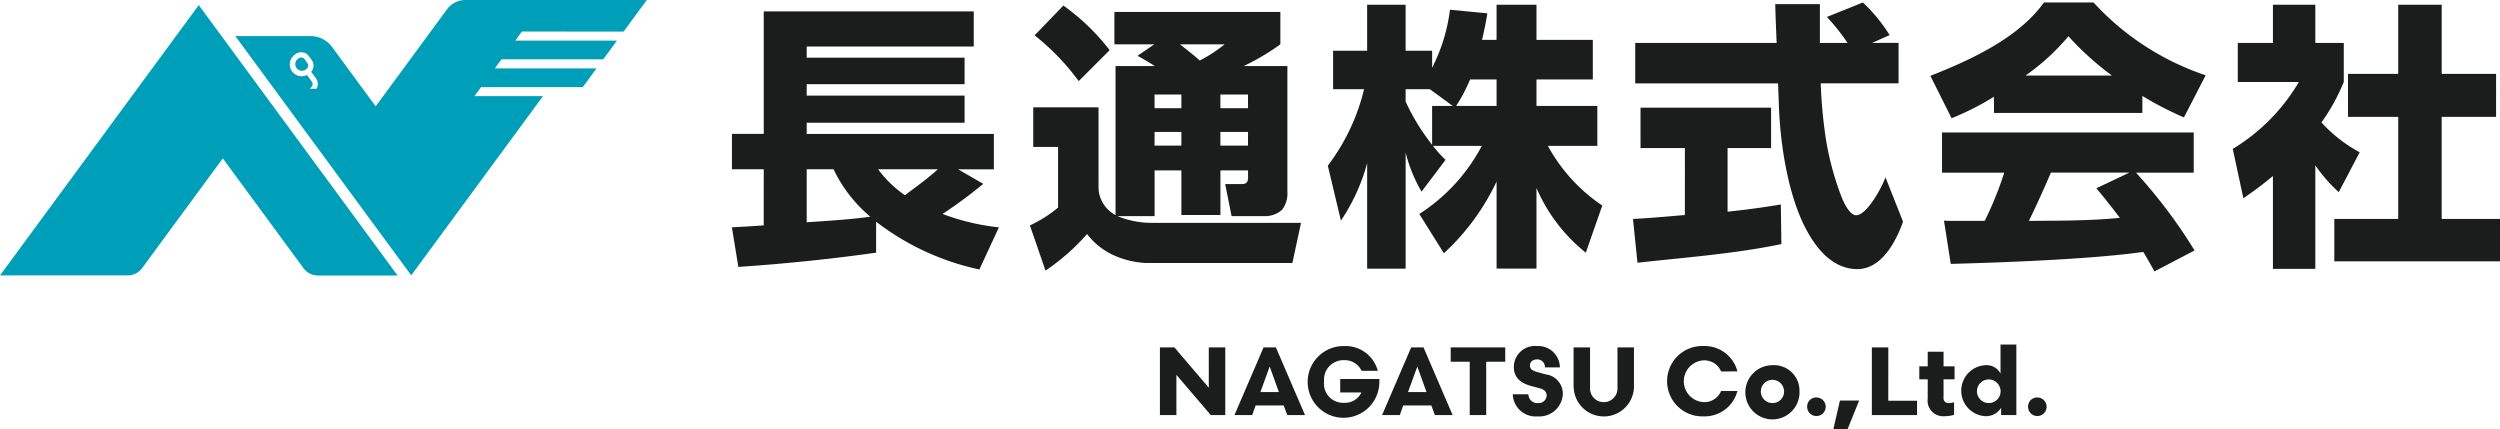
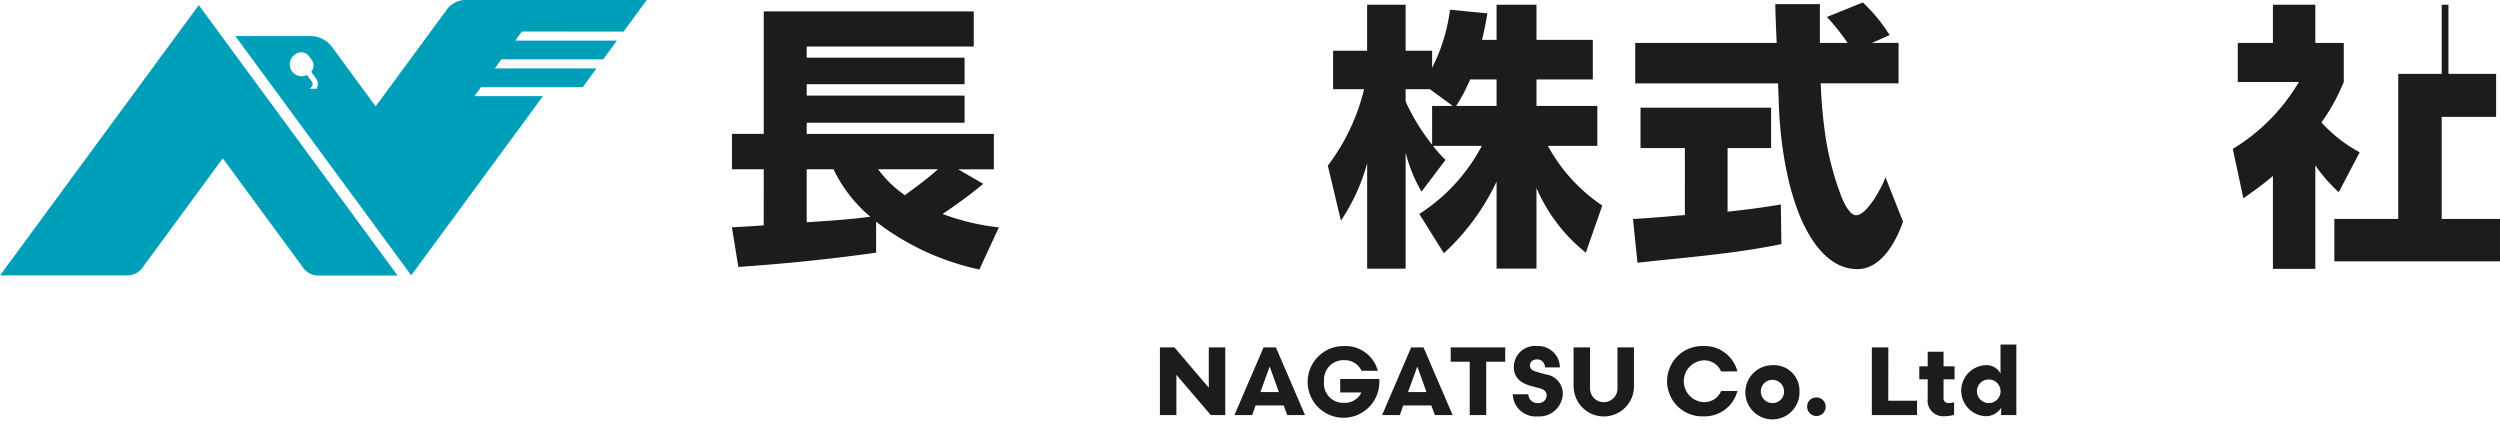
<svg xmlns="http://www.w3.org/2000/svg" width="197.193" height="33.857" viewBox="0 0 197.193 33.857">
  <defs>
    <clipPath id="clip-path">
      <rect id="長方形_22838" data-name="長方形 22838" width="197.193" height="33.857" fill="#009fb9" />
    </clipPath>
  </defs>
  <g id="グループ_1499" data-name="グループ 1499" transform="translate(-1 -1)">
    <g id="グループ_1498" data-name="グループ 1498" transform="translate(1 1)" clip-path="url(#clip-path)">
      <path id="パス_757" data-name="パス 757" d="M87.036,13.769H84.528V10.975h2.508V1.316H103.6V4.088H90.424v.88h12.454V7.059H90.424v.9h12.454V10.1H90.424v.88h14.764v2.794h-2.817l1.981,1.144a37.782,37.782,0,0,1-3.212,2.376,18.163,18.163,0,0,0,4.444,1.057l-1.54,3.322A20.285,20.285,0,0,1,95.9,17.906v2.442c-3.609.506-7.239.88-10.869,1.122l-.506-3.124c.836-.044,1.672-.088,2.508-.154Zm8.405,3.741a11.229,11.229,0,0,1-2.9-3.741H90.424V17.95c1.585-.11,3.477-.22,5.017-.44m5.325-3.741H96.057a8.862,8.862,0,0,0,2.113,2.046c.88-.66,1.782-1.3,2.6-2.046" transform="translate(-26.794 -0.417)" fill="#1b1d1d" />
-       <path id="パス_758" data-name="パス 758" d="M128.549,17.78h11.772l-.682,3.168H128.088a6.966,6.966,0,0,1-2.729-.7,5.571,5.571,0,0,1-1.914-1.584,17.031,17.031,0,0,1-3.278,2.882l-1.232-3.565a9.746,9.746,0,0,0,2.223-1.408V11.795H119.2V8.671h5.149V15.1a2.533,2.533,0,0,0,1.342,2.068V5.415h3.1c-.44-.286-.9-.551-1.364-.814l1.32-.9H125.6V1.146h13.092V3.7a18.442,18.442,0,0,1-2.9,1.716h3.454v9.923a2.1,2.1,0,0,1-.418,1.408,1.994,1.994,0,0,1-1.3.506h-2.684l-.506-2.531h1.32c.374,0,.484-.176.484-.528v-.55h-2.178v3.52h-3.08v-3.52h-2.113v3.608h-2.927a7.071,7.071,0,0,0,2.707.528M125.227,4.16,122.785,6.6a18.629,18.629,0,0,0-3.477-3.608L121.575.64a17.325,17.325,0,0,1,3.653,3.52m3.542,4.577h2.113V7.659h-2.113Zm0,2.949h2.113V10.607h-2.113Zm3.565-6.711A11.057,11.057,0,0,0,134.292,3.7h-3.521c.507.4,1.078.836,1.563,1.276m1.628,3.763h2.178V7.659h-2.178Zm0,2.949h2.178V10.607h-2.178Z" transform="translate(-37.7 -0.203)" fill="#1b1d1d" />
      <path id="パス_759" data-name="パス 759" d="M166.652,3.315V.543H169.8V3.315h4.444V6.439H169.8V8.53h4.8v3.147H170.7a13.348,13.348,0,0,0,4.291,4.708l-1.3,3.719A13.259,13.259,0,0,1,169.8,15v6.359h-3.147V14.493a18.215,18.215,0,0,1-4.158,5.655l-1.937-3.1a14.272,14.272,0,0,0,4.929-5.368h-3.85a9.31,9.31,0,0,0,.99,1.1l-1.893,2.508a11.763,11.763,0,0,1-1.254-3.08v9.154h-3.036V13.041a15.108,15.108,0,0,1-2.069,4.532l-1.034-4.334A16.218,16.218,0,0,0,156.2,7.21h-2.442V4.173h2.685V.543h3.036v3.63h2.09V5.515A13.821,13.821,0,0,0,162.977.939l2.949.285c-.11.7-.264,1.43-.418,2.091ZM161.393,7.21h-1.915v.969a16.535,16.535,0,0,0,2.09,3.41V8.53H163.2Zm5.259,1.32V6.439h-2.09a12.67,12.67,0,0,1-1.1,2.091Z" transform="translate(-48.607 -0.172)" fill="#1b1d1d" />
      <path id="パス_760" data-name="パス 760" d="M192.678,11.771h-3.5V8.58h10.3v3.191h-3.432v5.017c1.408-.154,2.816-.331,4.2-.572l.044,3.125c-3.675.77-7.613,1.055-11.353,1.473l-.352-3.454c1.364-.066,2.729-.2,4.093-.308Zm16.854-8.3v3.19h-6.138a37.912,37.912,0,0,0,.374,4.181,22.818,22.818,0,0,0,1.255,4.752c.176.44.638,1.474,1.166,1.474.836,0,2.024-2.178,2.311-2.992l1.386,3.5c-.551,1.562-1.695,3.741-3.608,3.741s-3.213-1.585-4.027-3.125c-1.43-2.662-2.046-6.689-2.156-9.7-.022-.615-.044-1.21-.066-1.826H188.761V3.475h11.156c-.044-1.034-.088-2.046-.111-3.059h3.521V3.475h2.178a15.175,15.175,0,0,0-1.628-2.046L206.716.285a12.775,12.775,0,0,1,2.112,2.574l-1.386.616Z" transform="translate(-59.779 -0.09)" fill="#1b1d1d" />
-       <path id="パス_761" data-name="パス 761" d="M224.6,9.416l-1.672-3.344c3.124-1.232,6.953-2.97,8.955-5.787H235.8a20.993,20.993,0,0,0,8.844,5.743l-1.716,3.323a25.724,25.724,0,0,1-3.278-1.695V9H227.944V7.722A21.65,21.65,0,0,1,224.6,9.416M224.533,20.9,224,17.491c.264.022.529.022.792.022h2.421a27.088,27.088,0,0,0,1.541-3.806h-4.907V10.538H243.7v3.169h-4.554a40.443,40.443,0,0,1,4.62,6.139L240.6,21.5c-.286-.529-.572-1.034-.88-1.54-3.982.572-11.022.836-15.181.946M237.251,6.05a22.911,22.911,0,0,1-3.433-3.1,17.449,17.449,0,0,1-3.388,3.1Zm-1.232,8.889,2.6-1.232h-6.183c-.55,1.276-1.122,2.552-1.738,3.806,2.4-.022,4.8,0,7.173-.242-.595-.792-1.211-1.562-1.849-2.332" transform="translate(-70.665 -0.09)" fill="#1b1d1d" />
-       <path id="パス_762" data-name="パス 762" d="M264.362,21.38h-3.345V14.053c-.748.638-1.54,1.21-2.332,1.76l-.835-3.895a15.164,15.164,0,0,0,5.214-5.28h-4.819V3.558h2.772V.543h3.345V3.558h2.244v3.08a15.515,15.515,0,0,1-1.76,3.19,11.165,11.165,0,0,0,3.014,2.354l-1.65,3.147a12.126,12.126,0,0,1-1.848-2.113ZM274.329.543V6h4.291V9.388h-4.291v8.053h4.6v3.344h-13.07V17.441H270.9V9.388h-3.96V6h3.96V.543Z" transform="translate(-81.735 -0.172)" fill="#1b1d1d" />
+       <path id="パス_762" data-name="パス 762" d="M264.362,21.38h-3.345V14.053c-.748.638-1.54,1.21-2.332,1.76l-.835-3.895a15.164,15.164,0,0,0,5.214-5.28h-4.819V3.558h2.772V.543h3.345V3.558h2.244v3.08a15.515,15.515,0,0,1-1.76,3.19,11.165,11.165,0,0,0,3.014,2.354l-1.65,3.147a12.126,12.126,0,0,1-1.848-2.113ZM274.329.543V6h4.291V9.388h-4.291v8.053h4.6v3.344h-13.07V17.441H270.9V9.388V6h3.96V.543Z" transform="translate(-81.735 -0.172)" fill="#1b1d1d" />
      <path id="パス_763" data-name="パス 763" d="M137.806,40.122h1.3v5.334h-1.143l-2.712-3.17v3.17h-1.3V40.122h1.143l2.712,3.177Z" transform="translate(-42.46 -12.718)" fill="#1b1d1d" />
      <path id="パス_764" data-name="パス 764" d="M146.443,44.7h-2.217l-.266.755h-1.4l2.294-5.334h.975l2.294,5.334h-1.4Zm-1.836-1.059h1.455l-.724-2.011Z" transform="translate(-45.189 -12.718)" fill="#1b1d1d" />
      <path id="パス_765" data-name="パス 765" d="M153.581,42.563h3.086v.107a2.828,2.828,0,1,1-2.789-2.705,2.625,2.625,0,0,1,2.667,1.95h-1.28a1.454,1.454,0,0,0-1.379-.837,1.527,1.527,0,0,0-1.577,1.661,1.509,1.509,0,0,0,1.562,1.7,1.418,1.418,0,0,0,1.379-.816h-1.669Z" transform="translate(-47.869 -12.668)" fill="#1b1d1d" />
      <path id="パス_766" data-name="パス 766" d="M163.49,44.7h-2.217l-.266.755h-1.4l2.294-5.334h.975l2.294,5.334h-1.4Zm-1.836-1.059h1.456l-.724-2.011Z" transform="translate(-50.592 -12.718)" fill="#1b1d1d" />
      <path id="パス_767" data-name="パス 767" d="M167.534,40.122h4.3v1.128h-1.5v4.206h-1.3V41.249h-1.5Z" transform="translate(-53.106 -12.718)" fill="#1b1d1d" />
      <path id="パス_768" data-name="パス 768" d="M176.667,45.512a1.807,1.807,0,0,1-1.966-1.744h1.234a.7.7,0,0,0,.762.693.627.627,0,0,0,.678-.587c0-.289-.175-.479-.518-.571l-.709-.191c-.8-.214-1.364-.647-1.364-1.486a1.669,1.669,0,0,1,1.859-1.661,1.7,1.7,0,0,1,1.775,1.684h-1.181a.6.6,0,0,0-.6-.632c-.374,0-.579.2-.579.48,0,.3.221.418.556.51l.686.191a1.535,1.535,0,0,1,1.348,1.57,1.856,1.856,0,0,1-1.981,1.744" transform="translate(-55.378 -12.668)" fill="#1b1d1d" />
      <path id="パス_769" data-name="パス 769" d="M181.723,43.284V40.122h1.3V43.3a1.083,1.083,0,1,0,2.163,0V40.122h1.3v3.162a2.379,2.379,0,0,1-4.754,0" transform="translate(-57.604 -12.718)" fill="#1b1d1d" />
      <path id="パス_770" data-name="パス 770" d="M196.79,41.97a1.427,1.427,0,0,0-1.4-.876,1.649,1.649,0,0,0,0,3.291,1.427,1.427,0,0,0,1.4-.876h1.287a2.67,2.67,0,0,1-2.682,2,2.775,2.775,0,1,1,0-5.547,2.67,2.67,0,0,1,2.682,2Z" transform="translate(-61.034 -12.668)" fill="#1b1d1d" />
      <path id="パス_771" data-name="パス 771" d="M205.831,44.185a2.137,2.137,0,1,1-2.133-2.011,2.007,2.007,0,0,1,2.133,2.011m-1.219,0a.916.916,0,1,0-.914.975.9.9,0,0,0,.914-.975" transform="translate(-63.893 -13.368)" fill="#1b1d1d" />
      <path id="パス_772" data-name="パス 772" d="M209.436,45.9a.732.732,0,1,1-.739.732.71.71,0,0,1,.739-.732" transform="translate(-66.154 -14.549)" fill="#1b1d1d" />
-       <path id="パス_773" data-name="パス 773" d="M212.242,46.257h1.516l-.915,2.263h-1.119Z" transform="translate(-67.114 -14.662)" fill="#1b1d1d" />
      <path id="パス_774" data-name="パス 774" d="M217.463,44.327h2.271v1.128h-3.566V40.122h1.3Z" transform="translate(-68.522 -12.718)" fill="#1b1d1d" />
      <path id="パス_775" data-name="パス 775" d="M224.392,44.608v.99a2.579,2.579,0,0,1-.739.107,1.232,1.232,0,0,1-1.341-1.395V42.8h-.663V41.774h.663V40.623h1.25v1.151h.869V42.8h-.869v1.432a.378.378,0,0,0,.434.434,1.265,1.265,0,0,0,.4-.061" transform="translate(-70.26 -12.877)" fill="#1b1d1d" />
      <path id="パス_776" data-name="パス 776" d="M229.585,42.08V39.787h1.249v5.562h-1.2v-.572a1.407,1.407,0,0,1-1.234.663,2.014,2.014,0,0,1,0-4.023,1.246,1.246,0,0,1,1.188.663m0,1.349a.931.931,0,1,0-.937.975.923.923,0,0,0,.937-.975" transform="translate(-71.79 -12.612)" fill="#1b1d1d" />
-       <path id="パス_777" data-name="パス 777" d="M234.948,45.9a.732.732,0,1,1-.739.732.71.71,0,0,1,.739-.732" transform="translate(-74.241 -14.549)" fill="#1b1d1d" />
      <path id="パス_778" data-name="パス 778" d="M0,21.91l0,0h10.09a1.435,1.435,0,0,0,1.15-.617l6.334-8.615L23.91,21.3a1.437,1.437,0,0,0,1.15.617h6.3L15.678.588Z" transform="translate(0 -0.186)" fill="#009fb9" />
-       <path id="パス_779" data-name="パス 779" d="M34.829,6.777a.336.336,0,0,0-.469-.072l-.072.053A.521.521,0,0,0,34.9,7.6l.072-.053a.335.335,0,0,0,.072-.469Z" transform="translate(-10.802 -2.105)" fill="#009fb9" />
      <path id="パス_780" data-name="パス 780" d="M57.8,2.491,59.632,0V0H45.3a1.83,1.83,0,0,0-1.466.788l-5.588,7.6-3.4-4.629a2.121,2.121,0,0,0-1.7-.913H27.176v0L41.05,21.718,51.443,7.583H46.036l.523-.711h8.022l1.087-1.479H47.647l.523-.711h8.022L57.28,3.2H49.258l.523-.711ZM33.585,7h-.546c.245-.18.3-.393.142-.6l-.354-.483a.938.938,0,0,1-.974-1.595l.072-.053a.756.756,0,0,1,1.055.162l.219.3a.754.754,0,0,1-.037.936l.357.486a.768.768,0,0,1,.066.85" transform="translate(-8.614 0)" fill="#009fb9" />
    </g>
  </g>
</svg>